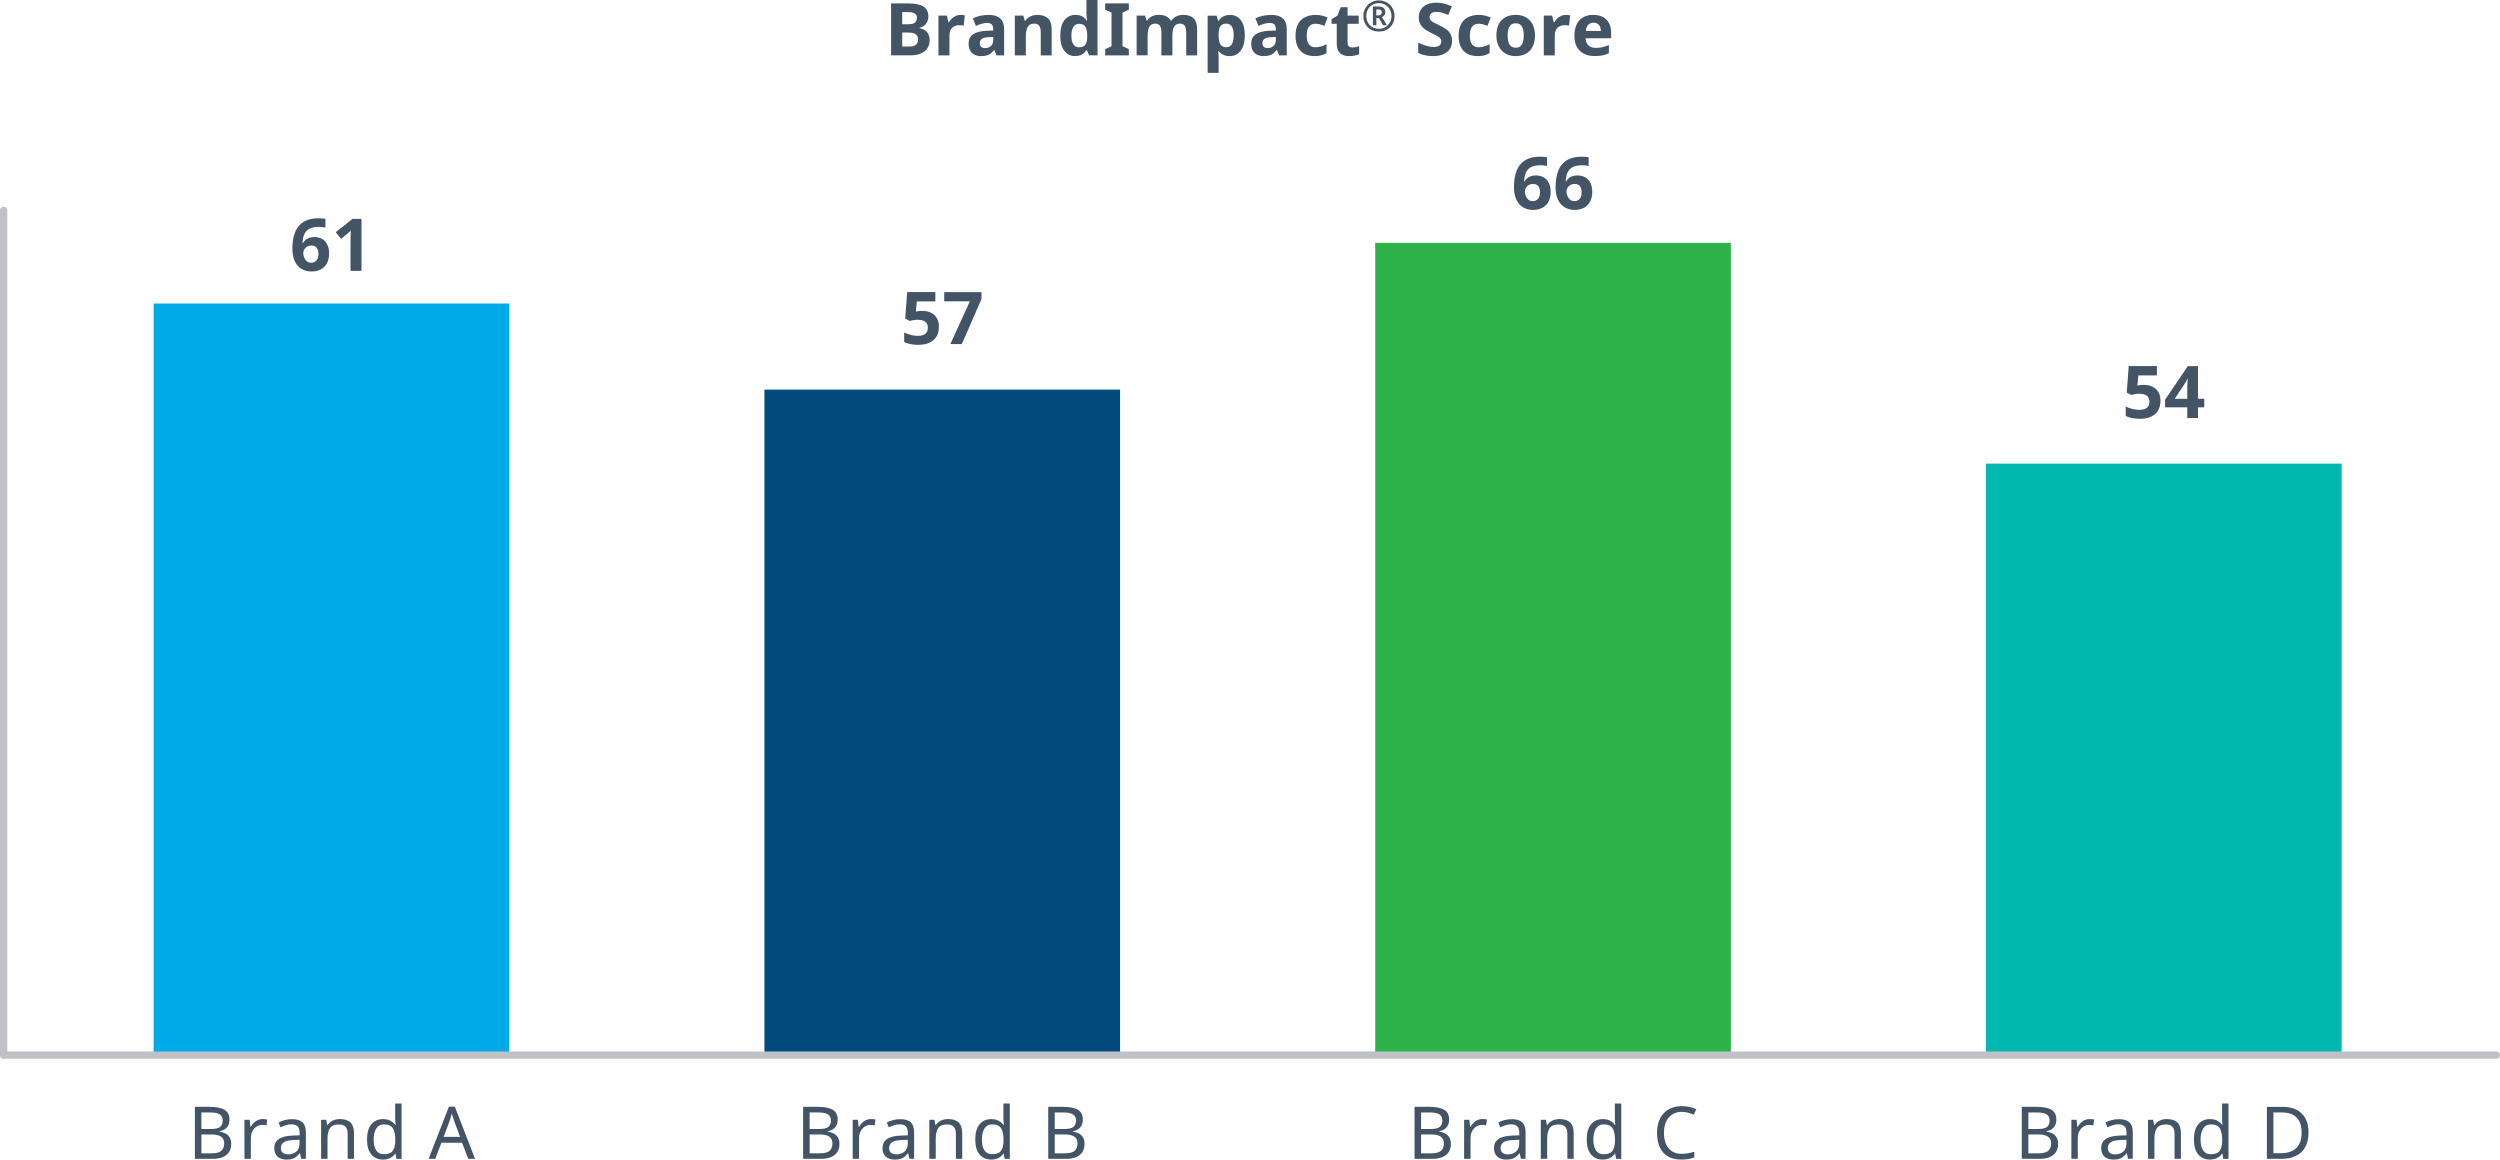
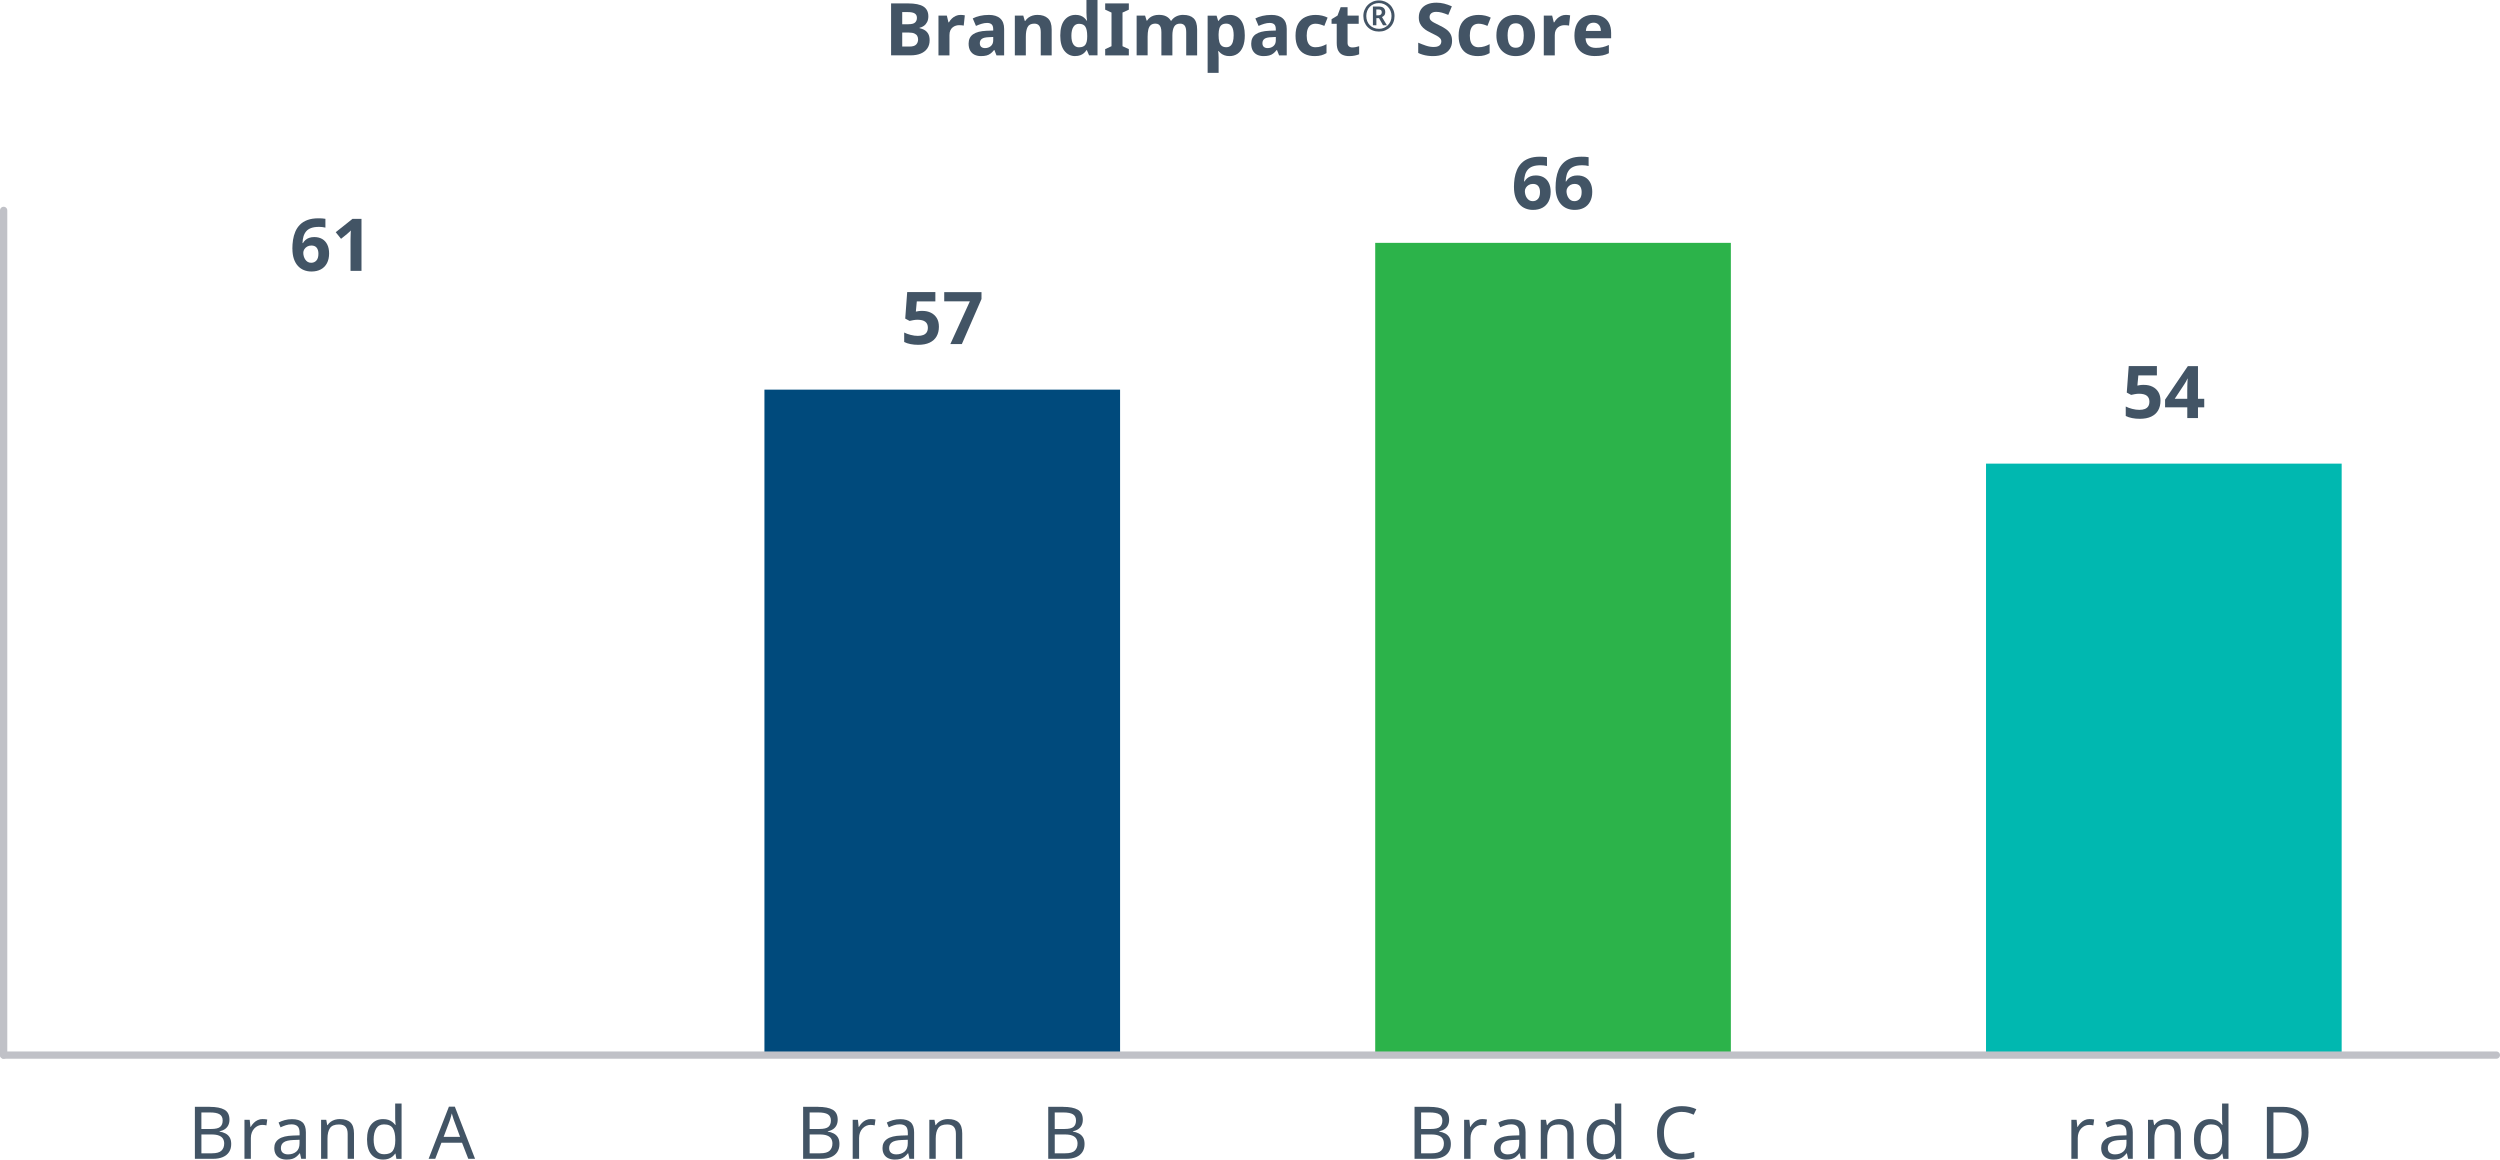
<svg xmlns="http://www.w3.org/2000/svg" id="Layer_1" data-name="Layer 1" viewBox="0 0 1030.24 477.86">
  <defs>
    <style>
      .cls-1 {
        fill: #2cb34a;
      }

      .cls-2 {
        fill: #004a7c;
      }

      .cls-3 {
        fill: #425465;
      }

      .cls-4 {
        fill: #00b8b0;
      }

      .cls-5 {
        fill: none;
        stroke: #c0c1c7;
        stroke-linecap: round;
        stroke-linejoin: round;
        stroke-width: 3px;
      }

      .cls-6 {
        fill: #00aae7;
      }

      .cls-7 {
        fill: #435465;
      }
    </style>
  </defs>
-   <rect class="cls-6" x="63.31" y="125.08" width="146.56" height="309.89" />
  <rect class="cls-2" x="315.02" y="160.57" width="146.56" height="274.4" />
  <rect class="cls-1" x="566.72" y="100.08" width="146.56" height="334.89" />
  <rect class="cls-4" x="818.43" y="191.06" width="146.56" height="243.91" />
  <line class="cls-5" x1="1.5" y1="434.8" x2="1.5" y2="86.7" />
  <line class="cls-5" x1="1.5" y1="434.8" x2="1028.74" y2="434.8" />
  <g>
    <path class="cls-3" d="M120.48,102.53c0-1.24.09-2.46.27-3.66.18-1.2.5-2.33.95-3.4s1.08-2.02,1.89-2.85,1.84-1.48,3.09-1.95c1.25-.47,2.76-.71,4.54-.71.42,0,.91.02,1.47.04.56.03,1.03.09,1.41.17v3.63c-.38-.1-.79-.17-1.25-.23-.45-.05-.9-.08-1.33-.08-1.34,0-2.44.16-3.31.48s-1.56.78-2.05,1.38c-.5.6-.87,1.3-1.1,2.11-.23.81-.37,1.72-.4,2.71h.18c.28-.48.62-.9,1.04-1.27.41-.37.92-.66,1.52-.88.6-.22,1.3-.33,2.1-.33,1.26,0,2.34.27,3.26.79.91.53,1.61,1.3,2.11,2.31.5,1.01.75,2.23.75,3.67,0,1.54-.3,2.87-.88,3.99-.59,1.12-1.43,1.98-2.52,2.56-1.09.59-2.39.88-3.89.88-1.1,0-2.12-.19-3.07-.57-.95-.38-1.78-.95-2.49-1.73-.71-.77-1.27-1.74-1.67-2.92-.4-1.18-.6-2.57-.6-4.17l-.02.03ZM128.22,108.29c.88,0,1.6-.3,2.16-.92.56-.61.84-1.55.84-2.83,0-1.04-.24-1.86-.72-2.46s-1.21-.9-2.19-.9c-.66,0-1.24.15-1.74.44s-.89.67-1.17,1.12c-.28.46-.42.93-.42,1.41s.07,1,.21,1.49.35.94.62,1.33c.27.4.6.72,1,.96s.87.36,1.41.36h0Z" />
    <path class="cls-3" d="M148.98,111.62h-4.53v-12.39c0-.34,0-.76.02-1.26,0-.5.02-1.02.04-1.56.02-.54.04-1.02.06-1.44-.1.12-.31.33-.65.65s-.64.58-.92.82l-2.46,1.98-2.19-2.73,6.9-5.49h3.72v21.42h.01Z" />
  </g>
  <g>
    <path class="cls-3" d="M380.14,128.12c1.3,0,2.46.25,3.48.75,1.02.5,1.82,1.23,2.42,2.19.59.96.88,2.15.88,3.57,0,1.54-.32,2.87-.96,3.99-.64,1.12-1.6,1.98-2.86,2.58-1.27.6-2.85.9-4.73.9-1.12,0-2.17-.1-3.17-.3-.99-.2-1.86-.49-2.59-.87v-3.9c.74.38,1.63.71,2.67.98,1.04.27,2.02.4,2.94.4s1.65-.12,2.27-.36c.61-.24,1.07-.61,1.4-1.11.32-.5.48-1.14.48-1.92,0-1.06-.35-1.86-1.05-2.42-.7-.55-1.78-.83-3.24-.83-.56,0-1.14.06-1.74.17-.6.11-1.1.22-1.5.31l-1.8-.96.81-10.92h11.61v3.84h-7.65l-.39,4.2c.34-.06.71-.12,1.1-.2.39-.07.93-.1,1.63-.1h-.01Z" />
    <path class="cls-3" d="M391.63,141.8l8.04-17.61h-10.56v-3.81h15.36v2.85l-8.1,18.57h-4.74Z" />
  </g>
  <g>
    <path class="cls-3" d="M623.89,77.14c0-1.24.09-2.46.27-3.66.18-1.2.5-2.33.95-3.4s1.08-2.02,1.89-2.85,1.84-1.48,3.09-1.95c1.25-.47,2.76-.71,4.54-.71.42,0,.91.02,1.47.04.56.03,1.03.09,1.41.17v3.63c-.38-.1-.79-.17-1.25-.23-.45-.05-.9-.08-1.33-.08-1.34,0-2.45.16-3.32.48s-1.55.78-2.05,1.38-.87,1.3-1.09,2.11c-.23.81-.37,1.72-.41,2.71h.18c.28-.48.62-.9,1.04-1.27.41-.37.92-.66,1.52-.88.6-.22,1.3-.33,2.1-.33,1.26,0,2.34.27,3.25.79.91.53,1.62,1.3,2.12,2.31.5,1.01.75,2.23.75,3.67,0,1.54-.3,2.87-.88,3.99-.59,1.12-1.43,1.98-2.52,2.56s-2.38.88-3.88.88c-1.1,0-2.12-.19-3.08-.57s-1.78-.95-2.49-1.73c-.71-.77-1.26-1.74-1.67-2.92-.4-1.18-.6-2.57-.6-4.17v.03ZM631.63,82.9c.88,0,1.6-.3,2.16-.92.56-.61.84-1.55.84-2.83,0-1.04-.24-1.86-.72-2.46s-1.21-.9-2.19-.9c-.66,0-1.24.15-1.74.44s-.89.67-1.17,1.12-.42.93-.42,1.41.07,1,.21,1.49.34.94.62,1.33c.27.4.6.72,1,.96s.87.36,1.41.36h0Z" />
    <path class="cls-3" d="M641.05,77.14c0-1.24.09-2.46.27-3.66.18-1.2.5-2.33.94-3.4.45-1.07,1.08-2.02,1.89-2.85s1.84-1.48,3.09-1.95c1.25-.47,2.76-.71,4.54-.71.42,0,.91.02,1.47.04.56.03,1.03.09,1.41.17v3.63c-.38-.1-.79-.17-1.25-.23-.45-.05-.9-.08-1.33-.08-1.34,0-2.45.16-3.31.48-.87.32-1.56.78-2.06,1.38s-.87,1.3-1.09,2.11c-.23.81-.37,1.72-.41,2.71h.18c.28-.48.62-.9,1.03-1.27.41-.37.92-.66,1.52-.88.6-.22,1.3-.33,2.1-.33,1.26,0,2.34.27,3.25.79.91.53,1.62,1.3,2.12,2.31.5,1.01.75,2.23.75,3.67,0,1.54-.29,2.87-.88,3.99s-1.43,1.98-2.52,2.56-2.38.88-3.88.88c-1.1,0-2.12-.19-3.08-.57s-1.78-.95-2.49-1.73c-.71-.77-1.27-1.74-1.67-2.92-.4-1.18-.6-2.57-.6-4.17v.03ZM648.79,82.9c.88,0,1.6-.3,2.16-.92.56-.61.84-1.55.84-2.83,0-1.04-.24-1.86-.72-2.46s-1.21-.9-2.19-.9c-.66,0-1.24.15-1.74.44s-.89.67-1.17,1.12-.42.93-.42,1.41.07,1,.21,1.49.35.94.62,1.33c.27.4.6.72,1,.96s.87.36,1.41.36h0Z" />
  </g>
  <g>
    <path class="cls-3" d="M883.55,158.61c1.3,0,2.46.25,3.48.75,1.02.5,1.82,1.23,2.41,2.19.59.96.89,2.15.89,3.57,0,1.54-.32,2.87-.96,3.99-.64,1.12-1.6,1.98-2.87,2.58s-2.85.9-4.72.9c-1.12,0-2.18-.1-3.17-.3s-1.86-.49-2.6-.87v-3.9c.74.38,1.63.71,2.67.98s2.02.4,2.94.4,1.65-.12,2.26-.36,1.08-.61,1.4-1.11.48-1.14.48-1.92c0-1.06-.35-1.86-1.05-2.42-.7-.55-1.78-.83-3.24-.83-.56,0-1.14.06-1.74.17s-1.1.22-1.5.31l-1.8-.96.81-10.92h11.61v3.84h-7.65l-.39,4.2c.34-.06.71-.12,1.1-.2.39-.07.93-.1,1.63-.1h.01Z" />
    <path class="cls-3" d="M908.36,167.85h-2.58v4.44h-4.41v-4.44h-9.15v-3.15l9.39-13.83h4.17v13.47h2.58v3.51ZM901.37,160.71c0-.34,0-.74.01-1.21,0-.47.03-.94.04-1.41.02-.47.04-.89.06-1.26s.04-.62.06-.77h-.12c-.18.4-.37.79-.57,1.17s-.44.77-.72,1.17l-3.93,5.94h5.16v-3.63h.01Z" />
  </g>
  <g>
    <path class="cls-3" d="M86.42,456.13c2.68,0,4.71.4,6.08,1.18,1.37.79,2.06,2.17,2.06,4.12,0,.84-.16,1.59-.47,2.24s-.77,1.19-1.38,1.62-1.35.72-2.23.88v.15c.9.14,1.71.4,2.44.78s1.31.92,1.73,1.62c.42.7.63,1.61.63,2.73,0,1.3-.3,2.41-.9,3.31-.6.91-1.46,1.6-2.56,2.07-1.11.47-2.44.71-3.98.71h-7.53v-21.42h6.12-.01ZM86.96,465.25c1.84,0,3.1-.29,3.78-.88s1.02-1.46,1.02-2.62-.42-2.03-1.25-2.54-2.16-.77-3.98-.77h-3.54v6.81h3.97ZM83,467.5v7.77h4.32c1.9,0,3.22-.37,3.96-1.11s1.11-1.71,1.11-2.91c0-.76-.17-1.42-.5-1.98s-.88-.99-1.65-1.3c-.77-.31-1.81-.46-3.13-.46h-4.11Z" />
    <path class="cls-3" d="M108.23,461.17c.3,0,.62.01.98.04.35.03.65.08.92.13l-.33,2.43c-.26-.06-.54-.11-.85-.15s-.6-.06-.88-.06c-.62,0-1.21.13-1.77.39s-1.06.62-1.5,1.09-.79,1.04-1.04,1.7-.38,1.4-.38,2.22v8.58h-2.64v-16.08h2.16l.3,2.94h.12c.34-.6.75-1.15,1.23-1.64.48-.49,1.03-.88,1.65-1.17s1.3-.43,2.04-.43h0Z" />
    <path class="cls-3" d="M120.29,461.2c1.96,0,3.41.43,4.35,1.29.94.86,1.41,2.23,1.41,4.11v10.95h-1.92l-.51-2.28h-.12c-.46.58-.94,1.07-1.43,1.46-.49.39-1.05.67-1.68.86-.63.18-1.4.27-2.29.27-.96,0-1.83-.17-2.6-.51s-1.38-.87-1.81-1.58c-.44-.71-.66-1.6-.66-2.68,0-1.6.63-2.83,1.89-3.71,1.26-.87,3.2-1.34,5.82-1.42l2.73-.09v-.96c0-1.34-.29-2.27-.87-2.79-.58-.52-1.4-.78-2.46-.78-.84,0-1.64.12-2.4.38-.76.25-1.47.54-2.13.85l-.81-1.98c.7-.38,1.53-.71,2.49-.98.96-.27,1.96-.4,3-.4h0ZM121.07,469.78c-2,.08-3.39.4-4.15.96-.77.56-1.16,1.35-1.16,2.37,0,.9.27,1.56.83,1.98.55.42,1.25.63,2.11.63,1.36,0,2.49-.38,3.39-1.12s1.35-1.91,1.35-3.46v-1.44l-2.37.09h0Z" />
    <path class="cls-3" d="M140.06,461.17c1.92,0,3.37.46,4.35,1.39.98.93,1.47,2.44,1.47,4.52v10.47h-2.61v-10.29c0-1.3-.29-2.27-.87-2.91s-1.49-.96-2.73-.96c-1.78,0-3.01.5-3.69,1.5-.68,1-1.02,2.44-1.02,4.32v8.34h-2.64v-16.08h2.13l.39,2.19h.15c.36-.56.8-1.03,1.33-1.4s1.11-.64,1.75-.83c.64-.18,1.3-.27,1.98-.27h0Z" />
    <path class="cls-3" d="M157.85,477.85c-2,0-3.6-.69-4.8-2.08-1.2-1.39-1.8-3.46-1.8-6.22s.6-4.85,1.81-6.25c1.21-1.41,2.81-2.12,4.81-2.12.84,0,1.57.1,2.19.31s1.16.5,1.62.86.85.76,1.17,1.2h.18c-.02-.26-.06-.65-.1-1.16-.05-.51-.08-.92-.08-1.21v-6.42h2.64v22.8h-2.13l-.39-2.16h-.12c-.32.46-.71.88-1.17,1.25s-1,.67-1.63.88-1.37.33-2.21.33h.01ZM158.27,475.66c1.7,0,2.9-.47,3.58-1.4s1.04-2.33,1.04-4.21v-.48c0-2-.33-3.53-.99-4.6s-1.88-1.61-3.66-1.61c-1.42,0-2.49.57-3.2,1.7s-1.06,2.65-1.06,4.54.35,3.41,1.06,4.47c.71,1.06,1.79,1.59,3.23,1.59h0Z" />
    <path class="cls-3" d="M192.98,477.55l-2.58-6.63h-8.49l-2.55,6.63h-2.73l8.37-21.51h2.43l8.34,21.51h-2.79,0ZM187.19,462.04c-.06-.16-.16-.45-.3-.87s-.27-.86-.4-1.3c-.13-.45-.24-.8-.31-1.04-.1.4-.21.8-.31,1.21-.11.41-.22.79-.33,1.12-.11.34-.21.63-.29.87l-2.43,6.48h6.78l-2.4-6.48h-.01Z" />
  </g>
  <g>
    <path class="cls-3" d="M337.07,456.13c2.68,0,4.71.4,6.08,1.18,1.37.79,2.06,2.17,2.06,4.12,0,.84-.16,1.59-.47,2.24s-.77,1.19-1.38,1.62c-.61.43-1.35.72-2.23.88v.15c.9.14,1.71.4,2.44.78s1.31.92,1.73,1.62c.42.7.63,1.61.63,2.73,0,1.3-.3,2.41-.9,3.31-.6.91-1.46,1.6-2.56,2.07-1.11.47-2.44.71-3.98.71h-7.53v-21.42h6.12,0ZM337.61,465.25c1.84,0,3.1-.29,3.78-.88s1.02-1.46,1.02-2.62-.42-2.03-1.25-2.54-2.16-.77-3.98-.77h-3.54v6.81h3.97ZM333.65,467.5v7.77h4.32c1.9,0,3.22-.37,3.96-1.11s1.11-1.71,1.11-2.91c0-.76-.17-1.42-.5-1.98s-.88-.99-1.65-1.3-1.81-.46-3.13-.46h-4.11Z" />
    <path class="cls-3" d="M358.88,461.17c.3,0,.62.01.98.04.35.03.65.08.92.13l-.33,2.43c-.26-.06-.54-.11-.85-.15s-.6-.06-.88-.06c-.62,0-1.21.13-1.77.39s-1.06.62-1.5,1.09-.79,1.04-1.04,1.7-.38,1.4-.38,2.22v8.58h-2.64v-16.08h2.16l.3,2.94h.12c.34-.6.75-1.15,1.23-1.64.48-.49,1.03-.88,1.65-1.17s1.3-.43,2.04-.43h-.01Z" />
    <path class="cls-3" d="M370.94,461.2c1.96,0,3.41.43,4.35,1.29.94.86,1.41,2.23,1.41,4.11v10.95h-1.92l-.51-2.28h-.12c-.46.58-.94,1.07-1.43,1.46-.49.39-1.05.67-1.68.86-.63.18-1.4.27-2.29.27-.96,0-1.83-.17-2.6-.51-.77-.34-1.38-.87-1.81-1.58-.44-.71-.66-1.6-.66-2.68,0-1.6.63-2.83,1.89-3.71,1.26-.87,3.2-1.34,5.82-1.42l2.73-.09v-.96c0-1.34-.29-2.27-.87-2.79-.58-.52-1.4-.78-2.46-.78-.84,0-1.64.12-2.4.38-.76.25-1.47.54-2.13.85l-.81-1.98c.7-.38,1.53-.71,2.49-.98.96-.27,1.96-.4,3-.4h0ZM371.72,469.78c-2,.08-3.39.4-4.15.96-.77.56-1.16,1.35-1.16,2.37,0,.9.27,1.56.83,1.98.55.42,1.25.63,2.11.63,1.36,0,2.49-.38,3.39-1.12s1.35-1.91,1.35-3.46v-1.44l-2.37.09h0Z" />
    <path class="cls-3" d="M390.71,461.17c1.92,0,3.37.46,4.35,1.39.98.93,1.47,2.44,1.47,4.52v10.47h-2.61v-10.29c0-1.3-.29-2.27-.87-2.91s-1.49-.96-2.73-.96c-1.78,0-3.01.5-3.69,1.5s-1.02,2.44-1.02,4.32v8.34h-2.64v-16.08h2.13l.39,2.19h.15c.36-.56.8-1.03,1.33-1.4s1.11-.64,1.75-.83c.64-.18,1.3-.27,1.98-.27h0Z" />
-     <path class="cls-3" d="M408.5,477.85c-2,0-3.6-.69-4.8-2.08-1.2-1.39-1.8-3.46-1.8-6.22s.6-4.85,1.81-6.25c1.21-1.41,2.81-2.12,4.81-2.12.84,0,1.57.1,2.19.31s1.16.5,1.62.86.85.76,1.17,1.2h.18c-.02-.26-.06-.65-.1-1.16-.05-.51-.08-.92-.08-1.21v-6.42h2.64v22.8h-2.13l-.39-2.16h-.12c-.32.46-.71.88-1.17,1.25s-1,.67-1.63.88-1.37.33-2.21.33h0ZM408.92,475.66c1.7,0,2.9-.47,3.58-1.4s1.04-2.33,1.04-4.21v-.48c0-2-.33-3.53-.99-4.6s-1.88-1.61-3.66-1.61c-1.42,0-2.49.57-3.2,1.7s-1.06,2.65-1.06,4.54.35,3.41,1.06,4.47,1.79,1.59,3.23,1.59h0Z" />
    <path class="cls-3" d="M438.08,456.13c2.68,0,4.71.4,6.08,1.18,1.37.79,2.06,2.17,2.06,4.12,0,.84-.16,1.59-.47,2.24s-.77,1.19-1.38,1.62c-.61.43-1.35.72-2.23.88v.15c.9.14,1.71.4,2.44.78s1.31.92,1.73,1.62c.42.7.63,1.61.63,2.73,0,1.3-.3,2.41-.9,3.31-.6.91-1.46,1.6-2.56,2.07-1.11.47-2.44.71-3.98.71h-7.53v-21.42h6.12,0ZM438.62,465.25c1.84,0,3.1-.29,3.78-.88s1.02-1.46,1.02-2.62-.42-2.03-1.25-2.54-2.16-.77-3.98-.77h-3.54v6.81h3.97ZM434.66,467.5v7.77h4.32c1.9,0,3.22-.37,3.96-1.11s1.11-1.71,1.11-2.91c0-.76-.17-1.42-.5-1.98s-.88-.99-1.65-1.3-1.81-.46-3.13-.46h-4.11Z" />
  </g>
  <g>
    <path class="cls-3" d="M589.05,456.13c2.68,0,4.71.4,6.08,1.18,1.37.79,2.05,2.17,2.05,4.12,0,.84-.16,1.59-.46,2.24-.31.65-.77,1.19-1.38,1.62s-1.36.72-2.24.88v.15c.9.14,1.71.4,2.45.78.73.38,1.3.92,1.72,1.62.42.7.63,1.61.63,2.73,0,1.3-.3,2.41-.9,3.31-.6.91-1.46,1.6-2.57,2.07s-2.43.71-3.97.71h-7.53v-21.42h6.12ZM589.59,465.25c1.84,0,3.1-.29,3.78-.88.68-.59,1.02-1.46,1.02-2.62s-.42-2.03-1.25-2.54-2.16-.77-3.97-.77h-3.54v6.81h3.96,0ZM585.63,467.5v7.77h4.32c1.9,0,3.22-.37,3.96-1.11.74-.74,1.11-1.71,1.11-2.91,0-.76-.17-1.42-.5-1.98s-.88-.99-1.65-1.3-1.82-.46-3.13-.46h-4.11Z" />
    <path class="cls-3" d="M610.86,461.17c.3,0,.62.01.98.04.35.03.65.08.92.13l-.33,2.43c-.26-.06-.54-.11-.86-.15-.31-.04-.6-.06-.88-.06-.62,0-1.21.13-1.77.39s-1.06.62-1.5,1.09-.79,1.04-1.04,1.7-.38,1.4-.38,2.22v8.58h-2.64v-16.08h2.16l.3,2.94h.12c.34-.6.75-1.15,1.23-1.64.48-.49,1.03-.88,1.65-1.17s1.3-.43,2.04-.43h0Z" />
    <path class="cls-3" d="M622.92,461.2c1.96,0,3.41.43,4.35,1.29.94.86,1.41,2.23,1.41,4.11v10.95h-1.92l-.51-2.28h-.12c-.46.58-.94,1.07-1.43,1.46-.49.39-1.05.67-1.68.86-.63.18-1.39.27-2.29.27-.96,0-1.83-.17-2.59-.51-.77-.34-1.38-.87-1.82-1.58s-.66-1.6-.66-2.68c0-1.6.63-2.83,1.89-3.71,1.26-.87,3.2-1.34,5.82-1.42l2.73-.09v-.96c0-1.34-.29-2.27-.87-2.79-.58-.52-1.4-.78-2.46-.78-.84,0-1.64.12-2.4.38s-1.47.54-2.13.85l-.81-1.98c.7-.38,1.53-.71,2.49-.98.96-.27,1.96-.4,3-.4h0ZM623.7,469.78c-2,.08-3.38.4-4.15.96s-1.16,1.35-1.16,2.37c0,.9.27,1.56.83,1.98.55.42,1.25.63,2.11.63,1.36,0,2.49-.38,3.39-1.12.9-.75,1.35-1.91,1.35-3.46v-1.44l-2.37.09h0Z" />
    <path class="cls-3" d="M642.69,461.17c1.92,0,3.37.46,4.35,1.39.98.93,1.47,2.44,1.47,4.52v10.47h-2.61v-10.29c0-1.3-.29-2.27-.87-2.91s-1.49-.96-2.73-.96c-1.78,0-3.01.5-3.69,1.5s-1.02,2.44-1.02,4.32v8.34h-2.64v-16.08h2.13l.39,2.19h.15c.36-.56.8-1.03,1.33-1.4s1.12-.64,1.75-.83c.64-.18,1.3-.27,1.98-.27h.01Z" />
    <path class="cls-3" d="M660.48,477.85c-2,0-3.6-.69-4.8-2.08-1.2-1.39-1.8-3.46-1.8-6.22s.6-4.85,1.81-6.25c1.21-1.41,2.82-2.12,4.82-2.12.84,0,1.57.1,2.19.31s1.16.5,1.62.86.85.76,1.17,1.2h.18c-.02-.26-.06-.65-.11-1.16s-.08-.92-.08-1.21v-6.42h2.64v22.8h-2.13l-.39-2.16h-.12c-.32.46-.71.88-1.17,1.25s-1,.67-1.63.88-1.37.33-2.21.33h.01ZM660.9,475.66c1.7,0,2.9-.47,3.58-1.4.69-.93,1.04-2.33,1.04-4.21v-.48c0-2-.33-3.53-.99-4.6s-1.88-1.61-3.66-1.61c-1.42,0-2.49.57-3.2,1.7s-1.07,2.65-1.07,4.54.36,3.41,1.07,4.47,1.79,1.59,3.22,1.59h.01Z" />
    <path class="cls-3" d="M693.12,458.2c-1.14,0-2.17.19-3.09.58-.92.39-1.7.96-2.34,1.71s-1.13,1.66-1.47,2.73c-.34,1.07-.51,2.28-.51,3.62,0,1.76.27,3.29.82,4.59s1.37,2.3,2.46,3,2.46,1.05,4.1,1.05c.94,0,1.83-.08,2.67-.24s1.66-.36,2.46-.6v2.34c-.8.3-1.62.52-2.48.66-.85.14-1.87.21-3.04.21-2.18,0-4-.45-5.46-1.35s-2.55-2.18-3.29-3.84c-.73-1.66-1.09-3.61-1.09-5.85,0-1.62.23-3.1.67-4.44.45-1.34,1.11-2.5,1.98-3.48s1.94-1.73,3.22-2.26,2.75-.79,4.41-.79c1.1,0,2.16.11,3.18.33s1.93.53,2.73.93l-1.08,2.28c-.66-.3-1.39-.57-2.21-.81-.81-.24-1.7-.36-2.66-.36h.02Z" />
  </g>
  <g>
-     <path class="cls-3" d="M839.28,456.13c2.68,0,4.71.4,6.08,1.18,1.37.79,2.05,2.17,2.05,4.12,0,.84-.16,1.59-.46,2.24-.31.65-.77,1.19-1.38,1.62s-1.36.72-2.23.88v.15c.9.14,1.71.4,2.45.78.73.38,1.3.92,1.72,1.62.42.7.63,1.61.63,2.73,0,1.3-.3,2.41-.9,3.31-.6.91-1.46,1.6-2.57,2.07s-2.44.71-3.97.71h-7.53v-21.42h6.12,0ZM839.83,465.25c1.84,0,3.1-.29,3.78-.88s1.02-1.46,1.02-2.62-.41-2.03-1.24-2.54-2.16-.77-3.97-.77h-3.54v6.81h3.96-.01ZM835.87,467.5v7.77h4.32c1.9,0,3.22-.37,3.96-1.11s1.11-1.71,1.11-2.91c0-.76-.17-1.42-.5-1.98s-.88-.99-1.65-1.3-1.82-.46-3.14-.46h-4.11.01Z" />
    <path class="cls-3" d="M861.1,461.17c.3,0,.62.01.97.04s.65.08.92.13l-.33,2.43c-.26-.06-.55-.11-.86-.15s-.61-.06-.88-.06c-.62,0-1.21.13-1.77.39s-1.06.62-1.5,1.09-.79,1.04-1.03,1.7c-.25.66-.38,1.4-.38,2.22v8.58h-2.64v-16.08h2.16l.3,2.94h.12c.34-.6.75-1.15,1.23-1.64.48-.49,1.03-.88,1.65-1.17s1.3-.43,2.04-.43h0Z" />
    <path class="cls-3" d="M873.15,461.2c1.96,0,3.41.43,4.35,1.29.94.86,1.41,2.23,1.41,4.11v10.95h-1.92l-.51-2.28h-.12c-.46.58-.94,1.07-1.43,1.46-.49.39-1.05.67-1.68.86-.63.18-1.39.27-2.29.27-.96,0-1.82-.17-2.59-.51s-1.38-.87-1.82-1.58-.66-1.6-.66-2.68c0-1.6.63-2.83,1.89-3.71s3.2-1.34,5.82-1.42l2.73-.09v-.96c0-1.34-.29-2.27-.87-2.79-.58-.52-1.4-.78-2.46-.78-.84,0-1.64.12-2.4.38s-1.47.54-2.13.85l-.81-1.98c.7-.38,1.53-.71,2.49-.98.96-.27,1.96-.4,3-.4h0ZM873.94,469.78c-2,.08-3.38.4-4.16.96-.77.56-1.15,1.35-1.15,2.37,0,.9.28,1.56.82,1.98.55.42,1.26.63,2.12.63,1.36,0,2.49-.38,3.39-1.12s1.35-1.91,1.35-3.46v-1.44l-2.37.09h0Z" />
    <path class="cls-3" d="M892.92,461.17c1.92,0,3.37.46,4.35,1.39.98.93,1.47,2.44,1.47,4.52v10.47h-2.61v-10.29c0-1.3-.29-2.27-.87-2.91s-1.49-.96-2.73-.96c-1.78,0-3.01.5-3.69,1.5s-1.02,2.44-1.02,4.32v8.34h-2.64v-16.08h2.13l.39,2.19h.15c.36-.56.8-1.03,1.34-1.4.53-.37,1.12-.64,1.75-.83.64-.18,1.3-.27,1.98-.27h0Z" />
    <path class="cls-3" d="M910.71,477.85c-2,0-3.6-.69-4.8-2.08-1.2-1.39-1.8-3.46-1.8-6.22s.6-4.85,1.81-6.25c1.21-1.41,2.81-2.12,4.81-2.12.84,0,1.57.1,2.19.31s1.16.5,1.62.86.85.76,1.17,1.2h.18c-.02-.26-.05-.65-.11-1.16-.05-.51-.07-.92-.07-1.21v-6.42h2.64v22.8h-2.13l-.39-2.16h-.12c-.32.46-.71.88-1.17,1.25-.46.37-1.01.67-1.63.88-.63.22-1.37.33-2.21.33h.01ZM911.13,475.66c1.7,0,2.89-.47,3.58-1.4s1.04-2.33,1.04-4.21v-.48c0-2-.33-3.53-.99-4.6s-1.88-1.61-3.66-1.61c-1.42,0-2.48.57-3.19,1.7s-1.07,2.65-1.07,4.54.36,3.41,1.07,4.47,1.79,1.59,3.22,1.59h0Z" />
    <path class="cls-3" d="M951.33,466.63c0,2.4-.45,4.41-1.33,6.03-.89,1.62-2.17,2.84-3.83,3.66-1.66.82-3.67,1.23-6.03,1.23h-5.97v-21.42h6.6c2.16,0,4.03.4,5.61,1.2,1.58.8,2.8,1.97,3.66,3.52s1.29,3.48,1.29,5.78h0ZM948.48,466.72c0-1.9-.31-3.46-.95-4.68s-1.55-2.12-2.76-2.71-2.68-.89-4.39-.89h-3.51v16.8h2.91c2.9,0,5.08-.71,6.53-2.15,1.45-1.43,2.18-3.55,2.18-6.38h0Z" />
  </g>
  <g>
    <path class="cls-7" d="M374.14,1.4c2.94,0,5.08.44,6.42,1.3,1.34.87,2.01,2.22,2.01,4.04,0,.9-.17,1.68-.5,2.33s-.77,1.17-1.32,1.57c-.55.4-1.16.67-1.82.81v.15c.7.14,1.37.39,2.01.75s1.16.88,1.56,1.56.6,1.58.6,2.7c0,1.3-.32,2.42-.96,3.34-.64.93-1.54,1.64-2.71,2.13-1.17.49-2.58.73-4.21.73h-8.01V1.39h6.93,0ZM374.38,9.98c1.32,0,2.23-.24,2.73-.72s.75-1.11.75-1.89c0-.82-.29-1.42-.88-1.81s-1.53-.58-2.81-.58h-2.37v5.01h2.58ZM371.8,13.43v5.76h2.91c1.36,0,2.31-.27,2.83-.83.53-.55.8-1.25.8-2.11,0-.54-.12-1.02-.35-1.44s-.62-.75-1.17-1.01c-.55-.25-1.3-.38-2.26-.38h-2.76,0Z" />
    <path class="cls-7" d="M395.8,6.14c.3,0,.62.02.98.05.35.03.62.07.82.13l-.45,4.23c-.22-.04-.48-.08-.78-.12s-.66-.06-1.08-.06c-.46,0-.93.07-1.39.21-.47.14-.91.37-1.31.69-.4.32-.72.74-.96,1.26-.24.52-.36,1.18-.36,1.98v8.31h-4.53V6.44h3.45l.66,2.76h.21c.32-.58.72-1.1,1.2-1.56s1.02-.82,1.62-1.09,1.24-.41,1.92-.41h0Z" />
    <path class="cls-7" d="M407.47,6.14c2.06,0,3.63.49,4.71,1.46,1.08.97,1.62,2.41,1.62,4.31v10.92h-3.15l-.87-2.22h-.12c-.46.58-.94,1.06-1.43,1.44s-1.05.66-1.69.82c-.64.17-1.42.25-2.34.25s-1.82-.19-2.58-.55c-.76-.37-1.36-.93-1.8-1.7-.44-.76-.66-1.72-.66-2.88,0-1.72.62-3.01,1.86-3.87s3.09-1.34,5.55-1.44l2.73-.09v-.51c0-.98-.22-1.66-.66-2.05s-1.06-.58-1.86-.58c-.74,0-1.5.12-2.28.36s-1.55.53-2.31.87l-1.32-3.09c.86-.44,1.84-.79,2.96-1.05,1.11-.26,2.32-.39,3.64-.39h0ZM407.59,15.32c-1.42.04-2.41.27-2.97.69s-.84,1.01-.84,1.77c0,.7.2,1.21.58,1.54.39.33.91.5,1.55.5.96,0,1.76-.28,2.42-.84.65-.56.97-1.36.97-2.4v-1.35l-1.71.09Z" />
    <path class="cls-7" d="M427.57,6.14c1.8,0,3.22.47,4.26,1.41s1.56,2.47,1.56,4.59v10.68h-4.5v-9.54c0-1.18-.21-2.06-.64-2.65-.43-.59-1.1-.89-2-.89-1.36,0-2.29.46-2.78,1.4-.49.94-.73,2.27-.73,4v7.68h-4.53V6.44h3.48l.63,2.19h.18c.36-.54.79-.99,1.3-1.37.51-.37,1.08-.65,1.71-.84s1.32-.29,2.05-.29h.01Z" />
    <path class="cls-7" d="M443.08,23.12c-1.8,0-3.28-.71-4.43-2.15-1.15-1.43-1.72-3.53-1.72-6.31s.58-4.94,1.74-6.38c1.16-1.43,2.68-2.15,4.56-2.15.78,0,1.46.1,2.03.31s1.07.5,1.5.86.78.77,1.06,1.23h.15c-.06-.36-.12-.87-.17-1.52s-.08-1.25-.08-1.79V0h4.56v22.8h-3.48l-.9-2.13h-.18c-.28.46-.63.87-1.05,1.23s-.92.65-1.51.87c-.59.22-1.29.33-2.08.33v.02ZM444.67,19.49c1.24,0,2.11-.35,2.61-1.06.5-.71.75-1.79.75-3.25v-.48c0-1.58-.24-2.79-.72-3.63s-1.37-1.26-2.67-1.26c-.98,0-1.75.42-2.29,1.26-.55.84-.83,2.06-.83,3.66s.28,2.8.83,3.58c.55.79,1.33,1.19,2.33,1.19h0Z" />
    <path class="cls-7" d="M465.19,22.82h-9.75v-2.58l2.61-1.2V5.18l-2.61-1.2V1.4h9.75v2.58l-2.61,1.2v13.86l2.61,1.2s0,2.58,0,2.58Z" />
    <path class="cls-7" d="M487.63,6.14c1.88,0,3.3.47,4.26,1.41s1.44,2.47,1.44,4.59v10.68h-4.5v-9.54c0-1.26-.21-2.16-.63-2.71s-1.05-.83-1.89-.83c-1.16,0-1.98.42-2.46,1.26-.48.84-.72,2.05-.72,3.63v8.19h-4.53v-9.54c0-.82-.09-1.49-.27-2.01s-.45-.9-.81-1.16c-.36-.25-.82-.38-1.38-.38-.82,0-1.47.21-1.94.63s-.8,1.03-.99,1.83c-.19.8-.28,1.78-.28,2.94v7.68h-4.53V6.43h3.48l.66,2.1h.15c.32-.5.71-.93,1.18-1.29s1.01-.63,1.63-.83c.62-.19,1.31-.29,2.07-.29,1.22,0,2.24.21,3.04.63.81.42,1.45,1.03,1.91,1.83h.15c.54-.82,1.24-1.43,2.1-1.84.86-.41,1.81-.62,2.85-.62v.02Z" />
    <path class="cls-7" d="M506.83,6.14c1.9,0,3.4.72,4.5,2.15s1.65,3.54,1.65,6.31c0,1.84-.26,3.4-.79,4.68-.53,1.28-1.27,2.24-2.22,2.88-.95.64-2.04.96-3.25.96-.8,0-1.49-.1-2.07-.31s-1.06-.47-1.46-.78c-.39-.31-.72-.63-1-.98h-.18c.04.36.08.78.12,1.25s.06.95.06,1.46v6.27h-4.53V6.45h3.69l.63,2.13h.21c.3-.46.66-.87,1.07-1.23.41-.36.91-.65,1.5-.87.59-.22,1.28-.33,2.08-.33h-.01ZM505.33,9.74c-.76,0-1.37.16-1.83.48s-.79.8-.99,1.44-.31,1.45-.33,2.43v.48c0,1.04.09,1.93.29,2.65.19.73.52,1.29.99,1.67.47.38,1.1.57,1.9.57.68,0,1.25-.19,1.7-.57s.79-.93,1-1.67c.22-.73.33-1.62.33-2.68,0-1.62-.25-2.82-.76-3.62-.51-.79-1.28-1.19-2.29-1.19h-.01Z" />
    <path class="cls-7" d="M523.93,6.14c2.06,0,3.63.49,4.71,1.46,1.08.97,1.62,2.41,1.62,4.31v10.92h-3.15l-.87-2.22h-.12c-.46.58-.94,1.06-1.43,1.44s-1.05.66-1.69.82c-.64.17-1.42.25-2.34.25s-1.82-.19-2.58-.55c-.76-.37-1.36-.93-1.8-1.7-.44-.76-.66-1.72-.66-2.88,0-1.72.62-3.01,1.86-3.87s3.09-1.34,5.55-1.44l2.73-.09v-.51c0-.98-.22-1.66-.66-2.05s-1.06-.58-1.86-.58c-.74,0-1.5.12-2.28.36s-1.55.53-2.31.87l-1.32-3.09c.86-.44,1.84-.79,2.96-1.05,1.11-.26,2.32-.39,3.64-.39h0ZM524.05,15.32c-1.42.04-2.41.27-2.97.69s-.84,1.01-.84,1.77c0,.7.2,1.21.58,1.54.39.33.91.5,1.55.5.96,0,1.76-.28,2.42-.84.65-.56.97-1.36.97-2.4v-1.35l-1.71.09h0Z" />
    <path class="cls-7" d="M541.81,23.12c-1.58,0-2.97-.29-4.16-.88s-2.12-1.51-2.78-2.76c-.66-1.25-.99-2.83-.99-4.75,0-2.02.36-3.66,1.08-4.92.72-1.26,1.7-2.19,2.94-2.77s2.65-.89,4.23-.89c.96,0,1.86.1,2.71.3.85.2,1.6.47,2.26.81l-1.35,3.42c-.6-.26-1.21-.48-1.82-.65s-1.21-.25-1.81-.25c-.78,0-1.44.18-1.98.54s-.95.9-1.23,1.63c-.28.73-.42,1.65-.42,2.75s.14,1.97.42,2.67c.28.7.69,1.23,1.23,1.58s1.18.52,1.92.52c.86,0,1.67-.11,2.43-.35.76-.23,1.48-.53,2.16-.92v3.69c-.64.38-1.34.68-2.11.9-.77.22-1.69.33-2.75.33h.02Z" />
    <path class="cls-7" d="M557.28,19.55c.5,0,.98-.05,1.44-.15.46-.1.92-.22,1.38-.36v3.33c-.48.2-1.08.38-1.79.53-.71.15-1.49.22-2.33.22-.98,0-1.86-.16-2.62-.48-.77-.32-1.38-.87-1.83-1.67-.45-.79-.67-1.88-.67-3.28v-7.89h-2.13v-1.89l2.46-1.5,1.29-3.45h2.85v3.48h4.59v3.36h-4.59v7.89c0,.62.18,1.08.54,1.4.36.31.83.46,1.41.46h0Z" />
    <path class="cls-7" d="M568.25,13.01c-.93,0-1.79-.16-2.57-.47s-1.46-.76-2.04-1.34c-.58-.58-1.02-1.26-1.34-2.04-.31-.78-.47-1.64-.47-2.57s.16-1.72.48-2.49c.32-.78.77-1.46,1.36-2.05.58-.59,1.27-1.05,2.05-1.38.78-.33,1.63-.5,2.54-.5s1.72.16,2.49.47,1.46.76,2.05,1.34,1.05,1.26,1.38,2.04.5,1.64.5,2.57-.16,1.79-.47,2.57-.76,1.46-1.34,2.04-1.26,1.02-2.04,1.34-1.64.47-2.57.47h0ZM568.25,11.89c.72,0,1.4-.13,2.02-.39s1.17-.63,1.65-1.1c.48-.47.85-1.03,1.12-1.68s.4-1.36.4-2.13-.13-1.42-.39-2.06-.63-1.21-1.09-1.7c-.47-.49-1.02-.87-1.65-1.15s-1.32-.41-2.05-.41-1.44.13-2.07.39c-.64.26-1.19.63-1.66,1.1s-.84,1.03-1.1,1.69c-.26.65-.39,1.36-.39,2.13s.13,1.48.38,2.13c.26.65.62,1.21,1.08,1.68s1.02.84,1.65,1.1,1.34.39,2.11.39h-.01ZM565.77,10.42V2.69h2.33c.96,0,1.66.2,2.1.6s.66.98.66,1.74c0,.55-.14.98-.42,1.3-.28.32-.59.55-.94.69l2.03,3.39h-1.59l-1.66-2.94h-1.08v2.94h-1.43ZM568.06,6.31c.45,0,.8-.12,1.02-.35.23-.23.34-.53.34-.89,0-.41-.1-.71-.31-.89-.2-.19-.56-.28-1.08-.28h-.86v2.41h.89Z" />
    <path class="cls-7" d="M598.39,16.88c0,1.26-.31,2.36-.93,3.3s-1.52,1.67-2.69,2.18c-1.17.51-2.59.76-4.27.76-.74,0-1.47-.05-2.17-.15-.71-.1-1.39-.24-2.04-.44-.65-.19-1.27-.42-1.85-.71v-4.23c1.02.44,2.08.85,3.17,1.22s2.18.55,3.25.55c.74,0,1.33-.1,1.79-.3.45-.2.78-.47.99-.81.21-.34.32-.73.32-1.17,0-.54-.19-1-.56-1.38s-.87-.74-1.48-1.06c-.62-.33-1.33-.69-2.13-1.07-.5-.24-1.04-.52-1.62-.85-.58-.33-1.14-.74-1.67-1.23-.53-.49-.97-1.08-1.31-1.78s-.51-1.54-.51-2.52c0-1.28.29-2.38.88-3.29s1.43-1.6,2.52-2.08,2.38-.72,3.85-.72c1.12,0,2.19.13,3.2.39s2.06.63,3.17,1.11l-1.47,3.54c-.98-.4-1.86-.71-2.64-.93-.78-.22-1.58-.33-2.4-.33-.56,0-1.04.09-1.44.27s-.71.43-.92.75c-.21.32-.31.7-.31,1.14,0,.5.15.93.45,1.27.3.35.75.69,1.35,1,.6.32,1.35.7,2.25,1.14,1.1.52,2.04,1.06,2.8,1.62.77.56,1.37,1.22,1.79,1.98s.63,1.7.63,2.82h0Z" />
    <path class="cls-7" d="M609.01,23.12c-1.58,0-2.96-.29-4.16-.88-1.19-.59-2.11-1.51-2.77-2.76-.66-1.25-.99-2.83-.99-4.75,0-2.02.36-3.66,1.08-4.92.72-1.26,1.7-2.19,2.94-2.77,1.24-.59,2.65-.89,4.23-.89.96,0,1.87.1,2.71.3.85.2,1.61.47,2.27.81l-1.35,3.42c-.6-.26-1.21-.48-1.81-.65-.61-.17-1.22-.25-1.82-.25-.78,0-1.44.18-1.98.54s-.95.9-1.23,1.63c-.28.73-.42,1.65-.42,2.75s.14,1.97.42,2.67c.28.7.69,1.23,1.23,1.58s1.18.52,1.92.52c.86,0,1.67-.11,2.43-.35.76-.23,1.48-.53,2.16-.92v3.69c-.64.38-1.35.68-2.12.9s-1.69.33-2.75.33h0Z" />
    <path class="cls-7" d="M632.56,14.6c0,1.36-.19,2.57-.56,3.63s-.9,1.95-1.59,2.67c-.69.72-1.53,1.27-2.5,1.65-.98.38-2.09.57-3.33.57-1.16,0-2.22-.19-3.18-.57s-1.79-.93-2.49-1.65-1.25-1.61-1.65-2.67c-.4-1.06-.6-2.27-.6-3.63,0-1.82.32-3.36.96-4.62.64-1.26,1.56-2.21,2.76-2.87,1.2-.65,2.63-.98,4.29-.98,1.54,0,2.9.33,4.08.98s2.11,1.6,2.79,2.87c.68,1.26,1.02,2.8,1.02,4.62ZM621.28,14.6c0,1.06.12,1.97.34,2.73.23.76.59,1.34,1.08,1.74s1.13.6,1.94.6,1.41-.2,1.9-.6c.49-.4.84-.98,1.07-1.74.22-.76.33-1.67.33-2.73s-.12-1.99-.34-2.73c-.23-.74-.59-1.3-1.07-1.69-.48-.39-1.12-.58-1.92-.58-1.16,0-2.01.43-2.54,1.29-.53.86-.79,2.1-.79,3.72h0Z" />
    <path class="cls-7" d="M645.25,6.14c.3,0,.62.02.98.05.35.03.62.07.82.13l-.45,4.23c-.22-.04-.48-.08-.78-.12-.3-.04-.66-.06-1.08-.06-.46,0-.93.07-1.39.21-.47.14-.91.37-1.31.69-.4.32-.72.74-.96,1.26-.24.52-.36,1.18-.36,1.98v8.31h-4.53V6.44h3.45l.66,2.76h.21c.32-.58.72-1.1,1.2-1.56.48-.46,1.02-.82,1.62-1.09s1.24-.41,1.92-.41h0Z" />
    <path class="cls-7" d="M656.59,6.14c1.52,0,2.83.29,3.93.85,1.1.57,1.94,1.41,2.54,2.52.59,1.11.88,2.47.88,4.06v2.19h-10.53c.04,1.24.42,2.22,1.14,2.92.72.71,1.75,1.06,3.09,1.06,1.02,0,1.95-.1,2.79-.3.84-.2,1.7-.5,2.58-.9v3.39c-.8.4-1.65.7-2.54.89-.89.19-2,.28-3.32.28-1.62,0-3.05-.3-4.3-.9s-2.24-1.52-2.96-2.77c-.72-1.25-1.08-2.81-1.08-4.69s.33-3.51.97-4.79c.65-1.27,1.56-2.22,2.73-2.87,1.17-.64,2.52-.96,4.07-.96v.02ZM656.71,9.35c-.9,0-1.63.29-2.19.85-.56.57-.89,1.42-.99,2.54h6.18c0-.66-.11-1.24-.33-1.74-.22-.5-.56-.9-1.01-1.2-.45-.3-1-.45-1.67-.45h.01Z" />
  </g>
</svg>